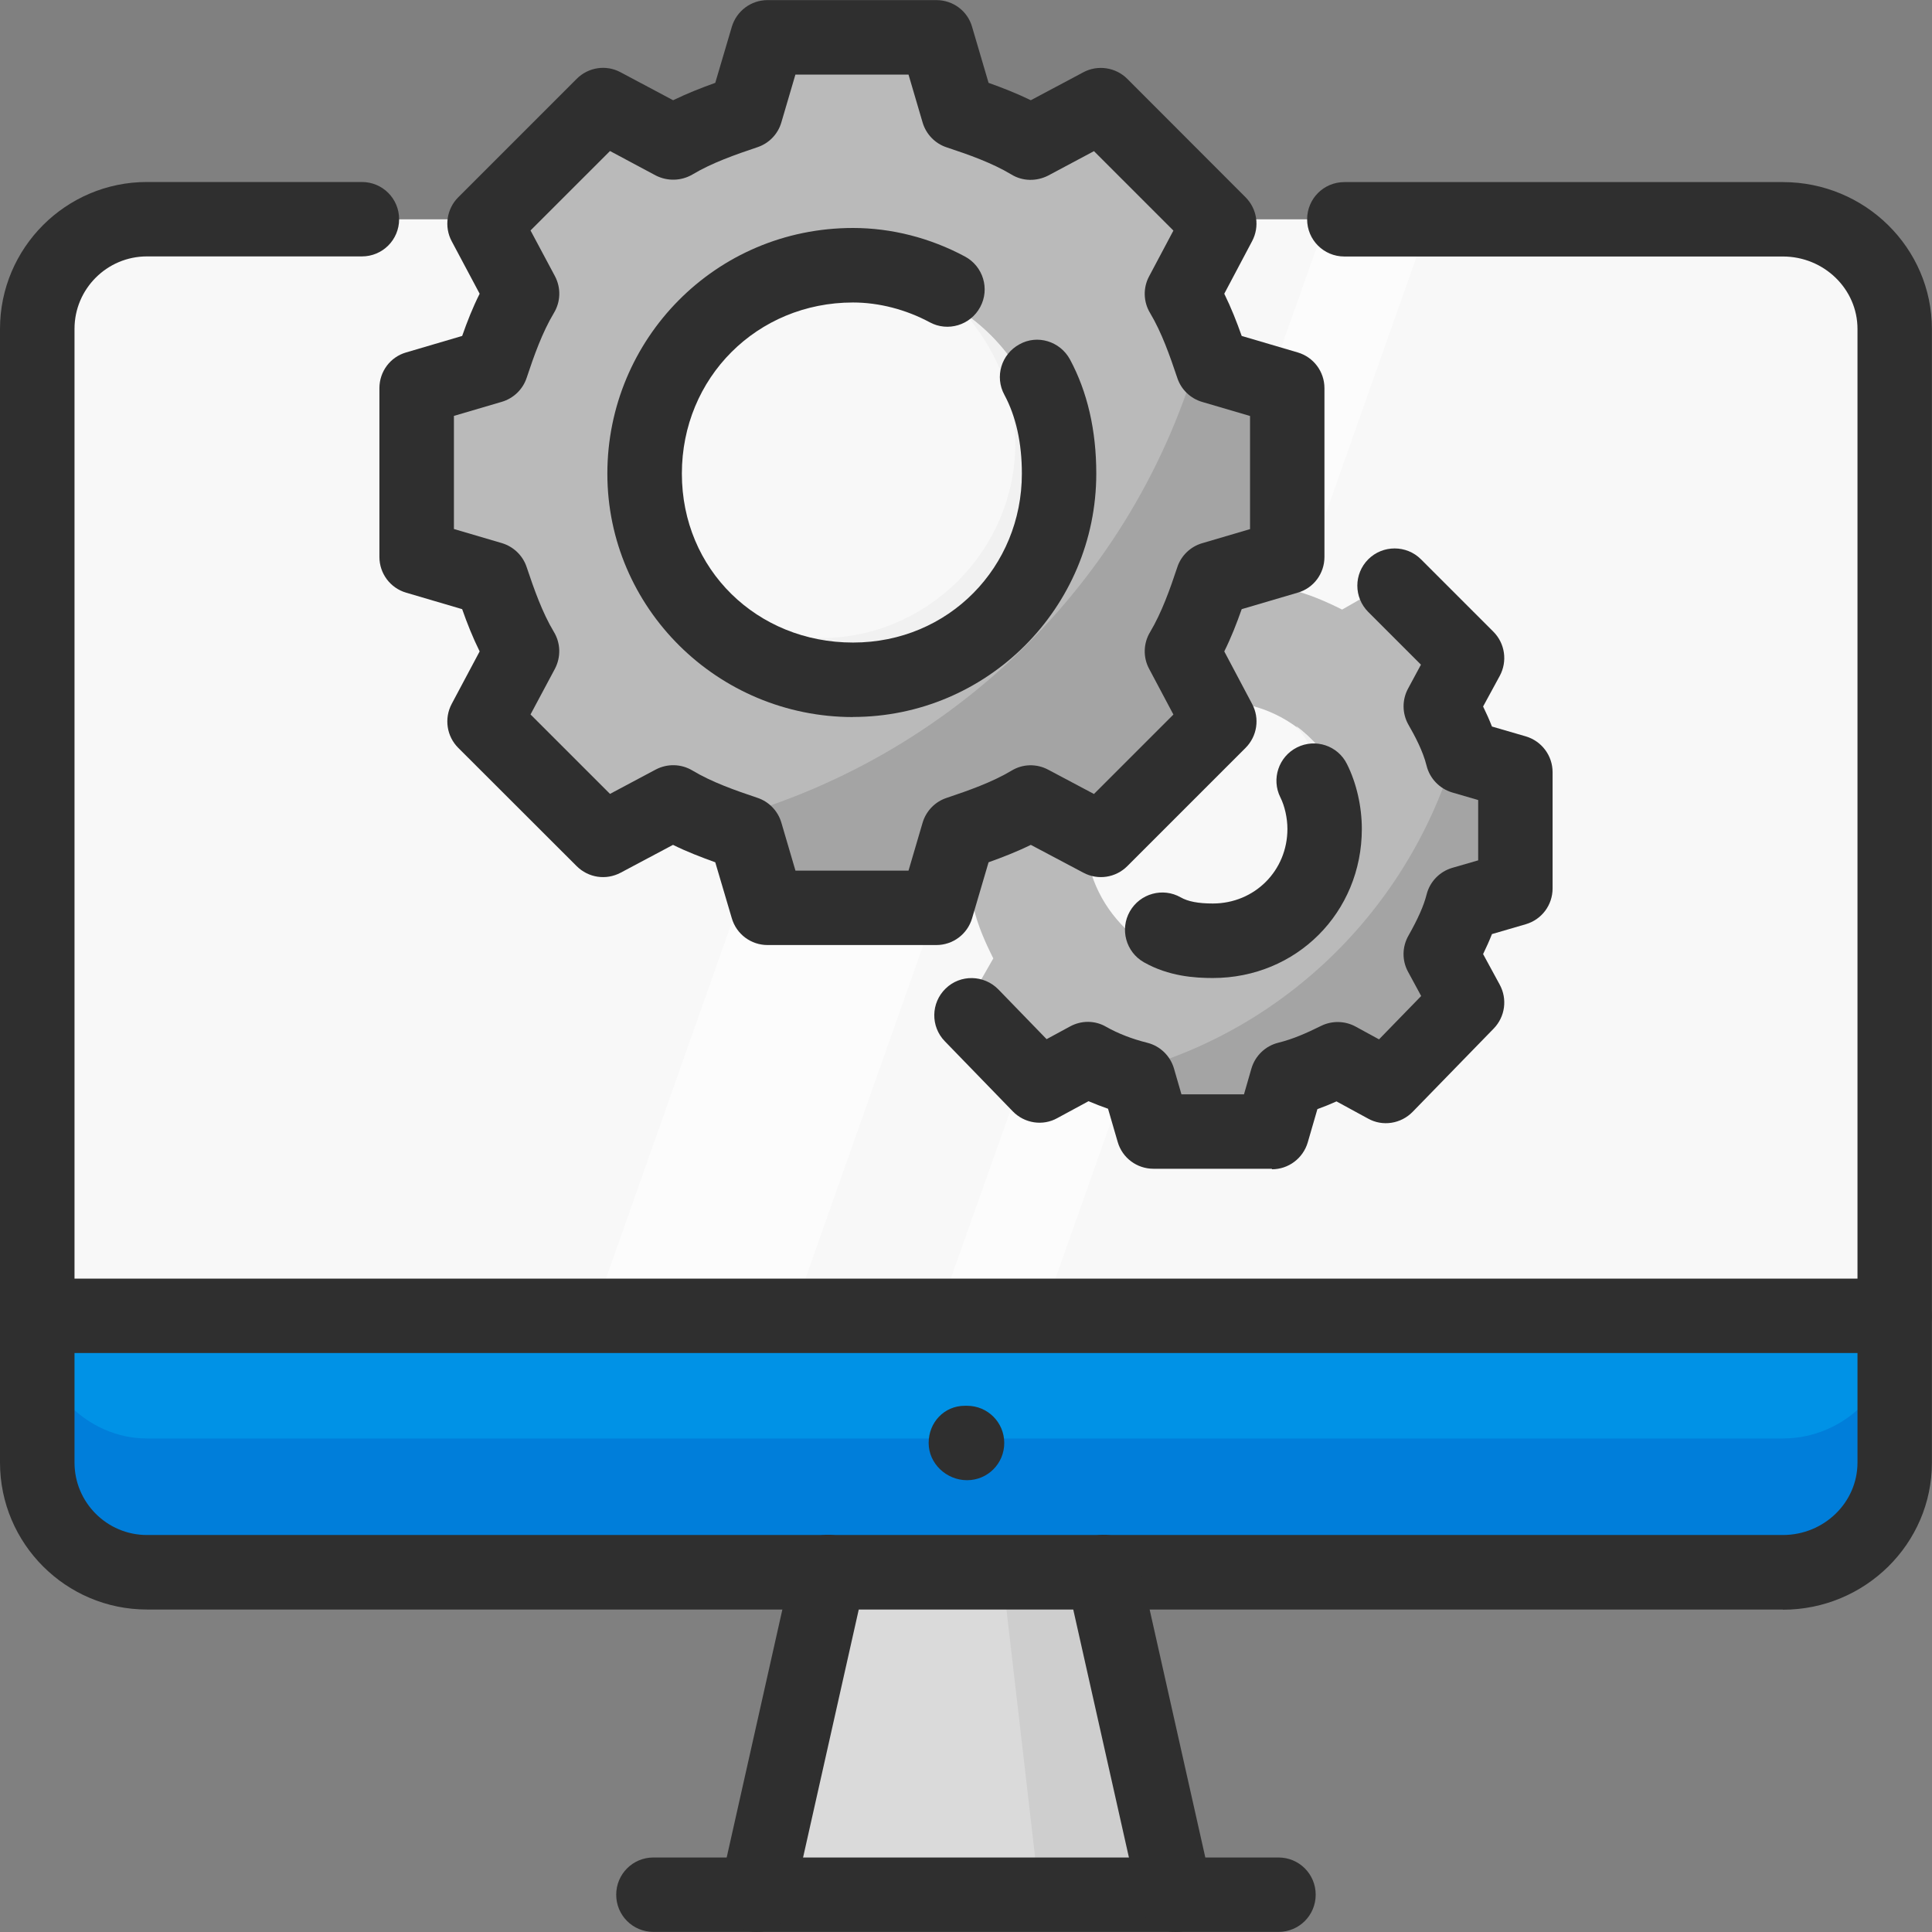
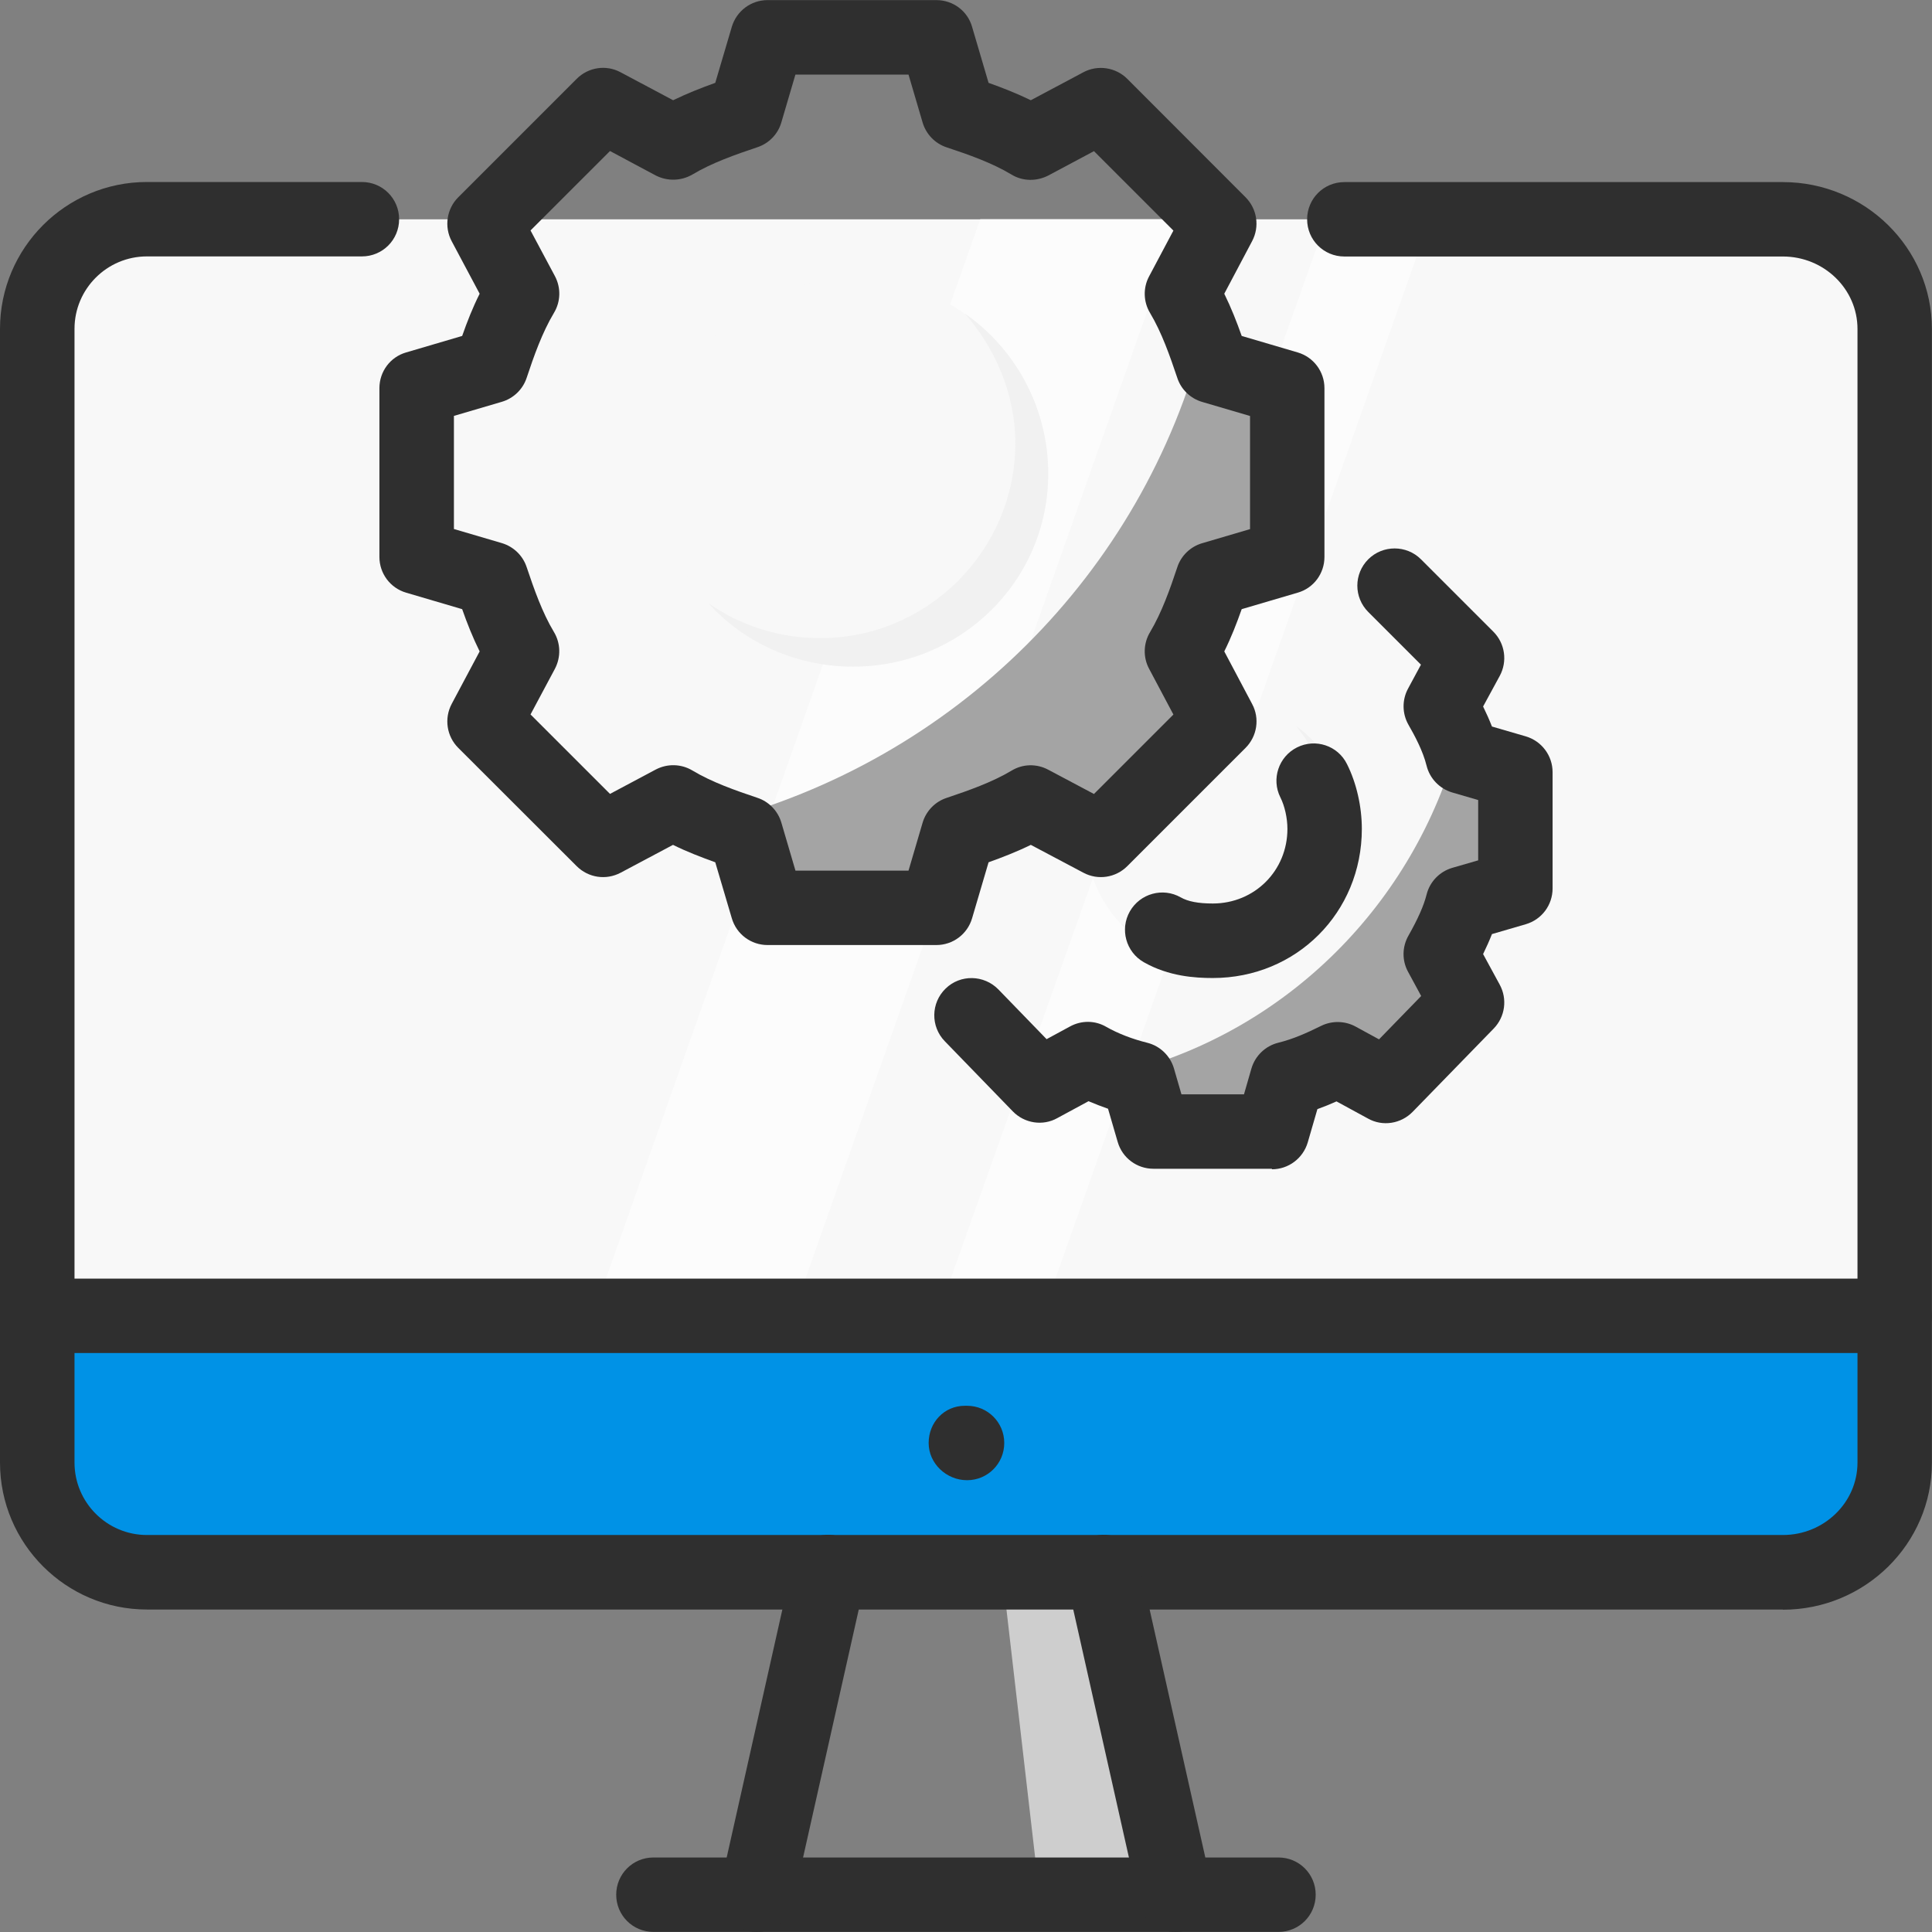
<svg xmlns="http://www.w3.org/2000/svg" width="60" height="60" viewBox="0 0 60 60" fill="none">
  <rect x="0" y="0" width="60" height="60" fill="#808080" stroke="none" />
  <g id="_ç¦?1" clip-path="url(#clip0_455_3916)">
    <path id="Vector" fill-rule="evenodd" clip-rule="evenodd" d="M55.369 6.808C57.277 6.808 58.842 8.307 58.842 10.212V45.423C58.842 47.331 57.274 48.827 55.369 48.827H4.563C2.723 48.827 1.159 47.328 1.159 45.423V10.215C1.159 8.307 2.726 6.811 4.563 6.811H55.369V6.808Z" fill="#F8F8F8" />
    <path id="Vector_2" fill-rule="evenodd" clip-rule="evenodd" d="M21.791 48.83H15.596L30.442 6.808H36.638L21.791 48.83Z" fill="#FCFCFC" />
    <path id="Vector_3" fill-rule="evenodd" clip-rule="evenodd" d="M29.555 48.83H26.289L41.203 6.808H44.404L29.555 48.83Z" fill="#FCFCFC" />
    <path id="Vector_4" fill-rule="evenodd" clip-rule="evenodd" d="M58.842 40.113V45.425C58.842 47.333 57.274 48.829 55.369 48.829H4.563C2.723 48.829 1.159 47.33 1.159 45.425V40.113H58.845H58.842Z" fill="#0092E6" />
-     <path id="Vector_5" fill-rule="evenodd" clip-rule="evenodd" d="M58.842 41.269V45.422C58.842 47.331 57.274 48.826 55.369 48.826H4.563C2.723 48.826 1.159 47.327 1.159 45.422V41.269C1.159 43.108 2.726 44.673 4.563 44.673H55.369C57.277 44.673 58.842 43.105 58.842 41.269Z" fill="#007EDA" />
-     <path id="Vector_6" fill-rule="evenodd" clip-rule="evenodd" d="M23.494 58.842L25.742 48.83H34.255L36.504 58.842H23.494Z" fill="#DADADA" />
    <path id="Vector_7" fill-rule="evenodd" clip-rule="evenodd" d="M32.281 58.842L31.123 48.83H34.255L36.503 58.842H32.281Z" fill="#CECECE" />
-     <path id="Vector_8" fill-rule="evenodd" clip-rule="evenodd" d="M35.617 18.319L36.094 16.686H39.636L40.114 18.319C40.657 18.456 41.135 18.659 41.681 18.931L43.111 18.113L45.632 20.633L44.813 22.132C45.085 22.61 45.291 23.153 45.494 23.7L47.062 24.177V27.719L45.494 28.197C45.291 28.74 45.085 29.218 44.813 29.764L45.632 31.195L43.111 33.715L41.681 32.896C41.138 33.168 40.66 33.374 40.114 33.577L39.636 35.145H36.094L35.617 33.577C35.073 33.374 34.527 33.168 34.049 32.896L32.55 33.715L30.03 31.195L30.848 29.764C30.576 29.221 30.37 28.743 30.236 28.197L28.602 27.719V24.177L30.236 23.7C30.373 23.156 30.576 22.61 30.848 22.132L30.03 20.633L32.55 18.113L34.049 18.931C34.527 18.659 35.07 18.453 35.617 18.319Z" fill="#BABABA" />
    <path id="Vector_9" fill-rule="evenodd" clip-rule="evenodd" d="M37.865 21.791C40.113 21.791 41.953 23.631 41.953 25.945C41.953 28.259 40.113 30.033 37.865 30.033C35.616 30.033 33.711 28.193 33.711 25.945C33.711 23.697 35.551 21.791 37.865 21.791Z" fill="#F8F8F8" />
    <path id="Vector_10" fill-rule="evenodd" clip-rule="evenodd" d="M40.248 22.541C41.269 23.291 41.95 24.515 41.95 25.945C41.95 28.193 40.11 30.033 37.862 30.033C36.635 30.033 35.548 29.489 34.798 28.671C35.479 29.149 36.297 29.421 37.181 29.421C39.43 29.421 41.269 27.581 41.269 25.333C41.269 24.243 40.86 23.291 40.248 22.541Z" fill="#F1F1F1" />
    <path id="Vector_11" fill-rule="evenodd" clip-rule="evenodd" d="M45.288 23.019C45.357 23.221 45.425 23.428 45.491 23.699L47.059 24.177V27.718L45.491 28.196C45.288 28.74 45.082 29.218 44.81 29.764L45.629 31.194L43.108 33.714L41.678 32.896C41.135 33.168 40.657 33.374 40.11 33.577L39.633 35.145H36.091L35.613 33.577C35.342 33.508 35.136 33.44 34.933 33.305C39.973 32.013 43.923 28.062 45.285 23.022L45.288 23.019Z" fill="#A4A4A4" />
-     <path id="Vector_12" fill-rule="evenodd" clip-rule="evenodd" d="M23.153 3.472L23.902 1.155H29.077L29.827 3.472C30.576 3.675 31.394 4.016 32.075 4.425L34.255 3.266L37.934 6.945L36.775 9.125C37.115 9.806 37.456 10.555 37.727 11.373L40.041 12.054V17.297L37.727 17.978C37.456 18.797 37.115 19.546 36.775 20.295L37.934 22.407L34.255 26.085L32.075 24.927C31.394 25.336 30.576 25.676 29.827 25.879L29.077 28.262H23.902L23.153 25.879C22.404 25.676 21.654 25.336 20.904 24.927L18.725 26.085L15.046 22.407L16.204 20.295C15.864 19.546 15.524 18.797 15.252 17.978L12.938 17.297V12.054L15.252 11.373C15.524 10.555 15.864 9.806 16.204 9.125L15.046 6.945L18.725 3.266L20.904 4.425C21.654 4.016 22.404 3.675 23.153 3.472Z" fill="#BABABA" />
    <path id="Vector_13" fill-rule="evenodd" clip-rule="evenodd" d="M26.491 8.647C29.83 8.647 32.553 11.371 32.553 14.709C32.553 18.047 29.83 20.702 26.491 20.702C23.153 20.702 20.43 18.044 20.43 14.709C20.43 11.374 23.153 8.647 26.491 8.647Z" fill="#F8F8F8" />
    <path id="Vector_14" fill-rule="evenodd" clip-rule="evenodd" d="M29.964 9.737C31.532 10.827 32.553 12.667 32.553 14.709C32.553 18.047 29.83 20.702 26.491 20.702C24.721 20.702 23.087 19.952 21.998 18.728C22.95 19.409 24.177 19.818 25.47 19.818C28.809 19.818 31.532 17.095 31.532 13.757C31.532 12.258 30.92 10.827 29.964 9.737Z" fill="#F1F1F1" />
    <path id="Vector_15" fill-rule="evenodd" clip-rule="evenodd" d="M37.387 10.418C37.525 10.759 37.59 11.03 37.728 11.371L40.042 12.051V17.295L37.728 17.976C37.456 18.794 37.116 19.543 36.775 20.293L37.934 22.404L34.255 26.083L32.075 24.924C31.395 25.333 30.576 25.674 29.827 25.876L29.077 28.259H23.903L23.153 25.876C22.881 25.808 22.541 25.674 22.201 25.536C29.624 23.628 35.482 17.841 37.387 10.415V10.418Z" fill="#A4A4A4" />
    <path id="Vector_16" d="M58.841 42.019H1.155C0.515 42.019 0 41.503 0 40.863C0 40.223 0.515 39.708 1.155 39.708H58.838C59.478 39.708 59.994 40.223 59.994 40.863C59.994 41.503 59.478 42.019 58.838 42.019H58.841Z" fill="#2F2F2F" />
    <path id="Vector_17" d="M55.369 49.985H4.563C2.049 49.985 0 47.939 0 45.422V10.215C0 7.701 2.045 5.652 4.563 5.652H11.239C11.88 5.652 12.395 6.168 12.395 6.808C12.395 7.448 11.88 7.963 11.239 7.963H4.563C3.323 7.963 2.314 8.972 2.314 10.212V45.422C2.314 46.662 3.323 47.671 4.563 47.671H55.369C56.646 47.671 57.686 46.662 57.686 45.422V10.215C57.686 8.975 56.646 7.966 55.369 7.966H41.75C41.11 7.966 40.594 7.451 40.594 6.811C40.594 6.171 41.11 5.655 41.75 5.655H55.369C57.92 5.655 59.997 7.701 59.997 10.218V45.428C59.997 47.943 57.92 49.991 55.369 49.991V49.985Z" fill="#2F2F2F" />
    <path id="Vector_18" d="M39.705 59.997H20.293C19.652 59.997 19.137 59.482 19.137 58.842C19.137 58.201 19.652 57.686 20.293 57.686H39.705C40.345 57.686 40.86 58.201 40.86 58.842C40.86 59.482 40.345 59.997 39.705 59.997Z" fill="#2F2F2F" />
    <path id="Vector_19" d="M23.493 60C23.412 60 23.325 59.991 23.24 59.969C22.616 59.831 22.226 59.21 22.366 58.586L24.614 48.574C24.752 47.949 25.361 47.534 25.998 47.699C26.622 47.837 27.013 48.458 26.872 49.083L24.624 59.094C24.505 59.635 24.024 60 23.497 60H23.493Z" fill="#2F2F2F" />
    <path id="Vector_20" d="M36.504 60C35.973 60 35.495 59.635 35.376 59.094L33.128 49.082C32.987 48.458 33.378 47.839 34.002 47.699C34.627 47.536 35.245 47.952 35.386 48.573L37.634 58.585C37.775 59.21 37.384 59.828 36.76 59.969C36.675 59.991 36.588 60 36.507 60H36.504Z" fill="#2F2F2F" />
    <path id="Vector_21" d="M30.033 45.969C29.393 45.969 28.84 45.453 28.84 44.813C28.84 44.173 29.324 43.658 29.964 43.658H30.033C30.673 43.658 31.188 44.173 31.188 44.813C31.188 45.453 30.673 45.969 30.033 45.969Z" fill="#2F2F2F" />
    <path id="Vector_22" d="M29.08 29.349H23.837C23.322 29.349 22.872 29.011 22.728 28.521L22.213 26.779C21.779 26.622 21.336 26.454 20.901 26.238L19.274 27.103C18.819 27.344 18.272 27.259 17.91 26.9L14.231 23.225C13.872 22.866 13.788 22.313 14.028 21.86L14.896 20.23C14.681 19.796 14.506 19.355 14.353 18.918L12.613 18.406C12.12 18.262 11.783 17.81 11.783 17.297V12.054C11.783 11.539 12.12 11.086 12.613 10.945L14.353 10.433C14.506 9.996 14.678 9.556 14.896 9.122L14.028 7.492C13.788 7.042 13.872 6.486 14.231 6.127L17.91 2.448C18.272 2.086 18.825 2.002 19.274 2.245L20.905 3.113C21.339 2.901 21.779 2.729 22.213 2.573L22.728 0.83C22.875 0.34 23.325 0.003 23.837 0.003H29.08C29.596 0.003 30.049 0.34 30.189 0.834L30.701 2.573C31.138 2.729 31.579 2.901 32.013 3.113L33.643 2.245C34.09 2.005 34.648 2.089 35.008 2.448L38.683 6.127C39.042 6.489 39.124 7.039 38.886 7.488L38.021 9.122C38.234 9.556 38.408 9.996 38.562 10.433L40.301 10.945C40.794 11.089 41.132 11.542 41.132 12.054V17.297C41.132 17.813 40.794 18.266 40.301 18.406L38.562 18.918C38.408 19.355 38.237 19.796 38.021 20.23L38.886 21.863C39.127 22.31 39.042 22.866 38.683 23.225L35.008 26.9C34.648 27.259 34.096 27.344 33.646 27.103L32.013 26.238C31.579 26.451 31.138 26.622 30.701 26.779L30.189 28.518C30.045 29.011 29.593 29.349 29.08 29.349ZM24.702 27.038H28.215L28.652 25.551C28.759 25.189 29.037 24.899 29.396 24.78C30.086 24.549 30.811 24.293 31.413 23.934C31.76 23.721 32.191 23.712 32.55 23.902L33.974 24.658L36.441 22.191L35.685 20.767C35.495 20.411 35.507 19.977 35.717 19.63C36.079 19.021 36.335 18.3 36.563 17.613C36.681 17.254 36.972 16.976 37.334 16.87L38.821 16.432V12.919L37.334 12.482C36.972 12.376 36.681 12.098 36.563 11.739C36.332 11.052 36.079 10.327 35.717 9.721C35.507 9.375 35.495 8.941 35.685 8.585L36.441 7.161L33.974 4.694L32.553 5.452C32.191 5.637 31.76 5.633 31.413 5.421C30.811 5.059 30.086 4.803 29.396 4.575C29.037 4.456 28.759 4.166 28.652 3.803L28.215 2.317H24.702L24.265 3.803C24.159 4.166 23.881 4.453 23.522 4.572C22.835 4.803 22.11 5.056 21.501 5.421C21.151 5.624 20.724 5.633 20.364 5.449L18.944 4.69L16.476 7.157L17.235 8.578C17.426 8.941 17.413 9.372 17.201 9.721C16.839 10.327 16.583 11.049 16.355 11.736C16.236 12.095 15.945 12.373 15.583 12.479L14.097 12.916V16.429L15.583 16.866C15.945 16.973 16.236 17.251 16.355 17.61C16.586 18.297 16.839 19.021 17.201 19.624C17.413 19.974 17.423 20.405 17.235 20.767L16.476 22.188L18.944 24.655L20.364 23.899C20.727 23.709 21.154 23.721 21.501 23.927C22.11 24.293 22.835 24.546 23.522 24.777C23.881 24.895 24.159 25.186 24.265 25.545L24.702 27.032V27.038Z" fill="#2F2F2F" />
    <path id="Vector_23" d="M39.501 36.297H35.822C35.307 36.297 34.854 35.96 34.711 35.464L34.411 34.433C34.205 34.361 34.002 34.283 33.805 34.199L32.837 34.723C32.387 34.976 31.816 34.889 31.453 34.514L29.342 32.337C28.896 31.878 28.908 31.145 29.367 30.701C29.823 30.255 30.557 30.27 31.004 30.726L32.503 32.272L33.23 31.878C33.583 31.685 34.008 31.685 34.358 31.891C34.717 32.094 35.154 32.266 35.629 32.384C36.029 32.484 36.344 32.79 36.459 33.184L36.691 33.986H38.633L38.864 33.184C38.98 32.79 39.295 32.484 39.695 32.384C40.157 32.269 40.56 32.091 41.028 31.86C41.362 31.694 41.768 31.7 42.099 31.881L42.827 32.278L44.136 30.932L43.73 30.183C43.536 29.83 43.542 29.405 43.742 29.055C44.032 28.543 44.217 28.128 44.304 27.781C44.404 27.381 44.71 27.066 45.104 26.951L45.906 26.719V24.846L45.1 24.611C44.707 24.493 44.404 24.18 44.304 23.781C44.192 23.322 43.929 22.834 43.742 22.51C43.542 22.16 43.539 21.732 43.73 21.382L44.129 20.642L42.493 19.006C42.04 18.553 42.04 17.822 42.493 17.369C42.943 16.92 43.68 16.92 44.129 17.369L46.378 19.618C46.74 19.98 46.821 20.539 46.575 20.992L46.059 21.941C46.165 22.157 46.256 22.363 46.334 22.563L47.386 22.869C47.88 23.016 48.217 23.468 48.217 23.981V27.591C48.217 28.106 47.88 28.559 47.383 28.703L46.334 29.009C46.256 29.208 46.165 29.411 46.059 29.63L46.575 30.579C46.818 31.026 46.743 31.576 46.39 31.941L43.87 34.53C43.508 34.901 42.939 34.992 42.487 34.739L41.506 34.205C41.319 34.289 41.122 34.37 40.913 34.445L40.613 35.479C40.466 35.976 40.013 36.313 39.501 36.313V36.297Z" fill="#2F2F2F" />
-     <path id="Vector_24" d="M26.491 22.269C22.285 22.269 18.862 18.878 18.862 14.709C18.862 10.54 22.213 7.08 26.491 7.08C27.684 7.08 28.884 7.386 29.967 7.966C30.532 8.269 30.745 8.972 30.442 9.534C30.139 10.102 29.433 10.312 28.874 10.009C28.137 9.612 27.294 9.394 26.491 9.394C23.512 9.394 21.176 11.73 21.176 14.709C21.176 17.688 23.512 19.955 26.491 19.955C29.471 19.955 31.735 17.601 31.735 14.709C31.735 13.753 31.551 12.929 31.192 12.261C30.885 11.698 31.098 10.996 31.66 10.693C32.216 10.38 32.922 10.599 33.228 11.161C33.771 12.17 34.046 13.363 34.046 14.706C34.046 18.875 30.654 22.266 26.488 22.266L26.491 22.269Z" fill="#2F2F2F" />
    <path id="Vector_25" d="M37.662 30.373C37.115 30.373 36.297 30.323 35.523 29.883C34.967 29.567 34.773 28.859 35.089 28.303C35.407 27.747 36.116 27.553 36.669 27.869C36.894 27.997 37.212 28.059 37.665 28.059C38.961 28.059 39.982 27.041 39.982 25.742C39.982 25.408 39.898 25.03 39.764 24.765C39.476 24.193 39.711 23.497 40.279 23.212C40.85 22.925 41.547 23.153 41.831 23.728C42.128 24.318 42.293 25.052 42.293 25.742C42.293 28.34 40.26 30.373 37.665 30.373H37.662Z" fill="#2F2F2F" />
  </g>
  <defs>
    <clipPath id="clip0_455_3916">
      <rect width="59.997" height="60" fill="white" />
    </clipPath>
  </defs>
</svg>